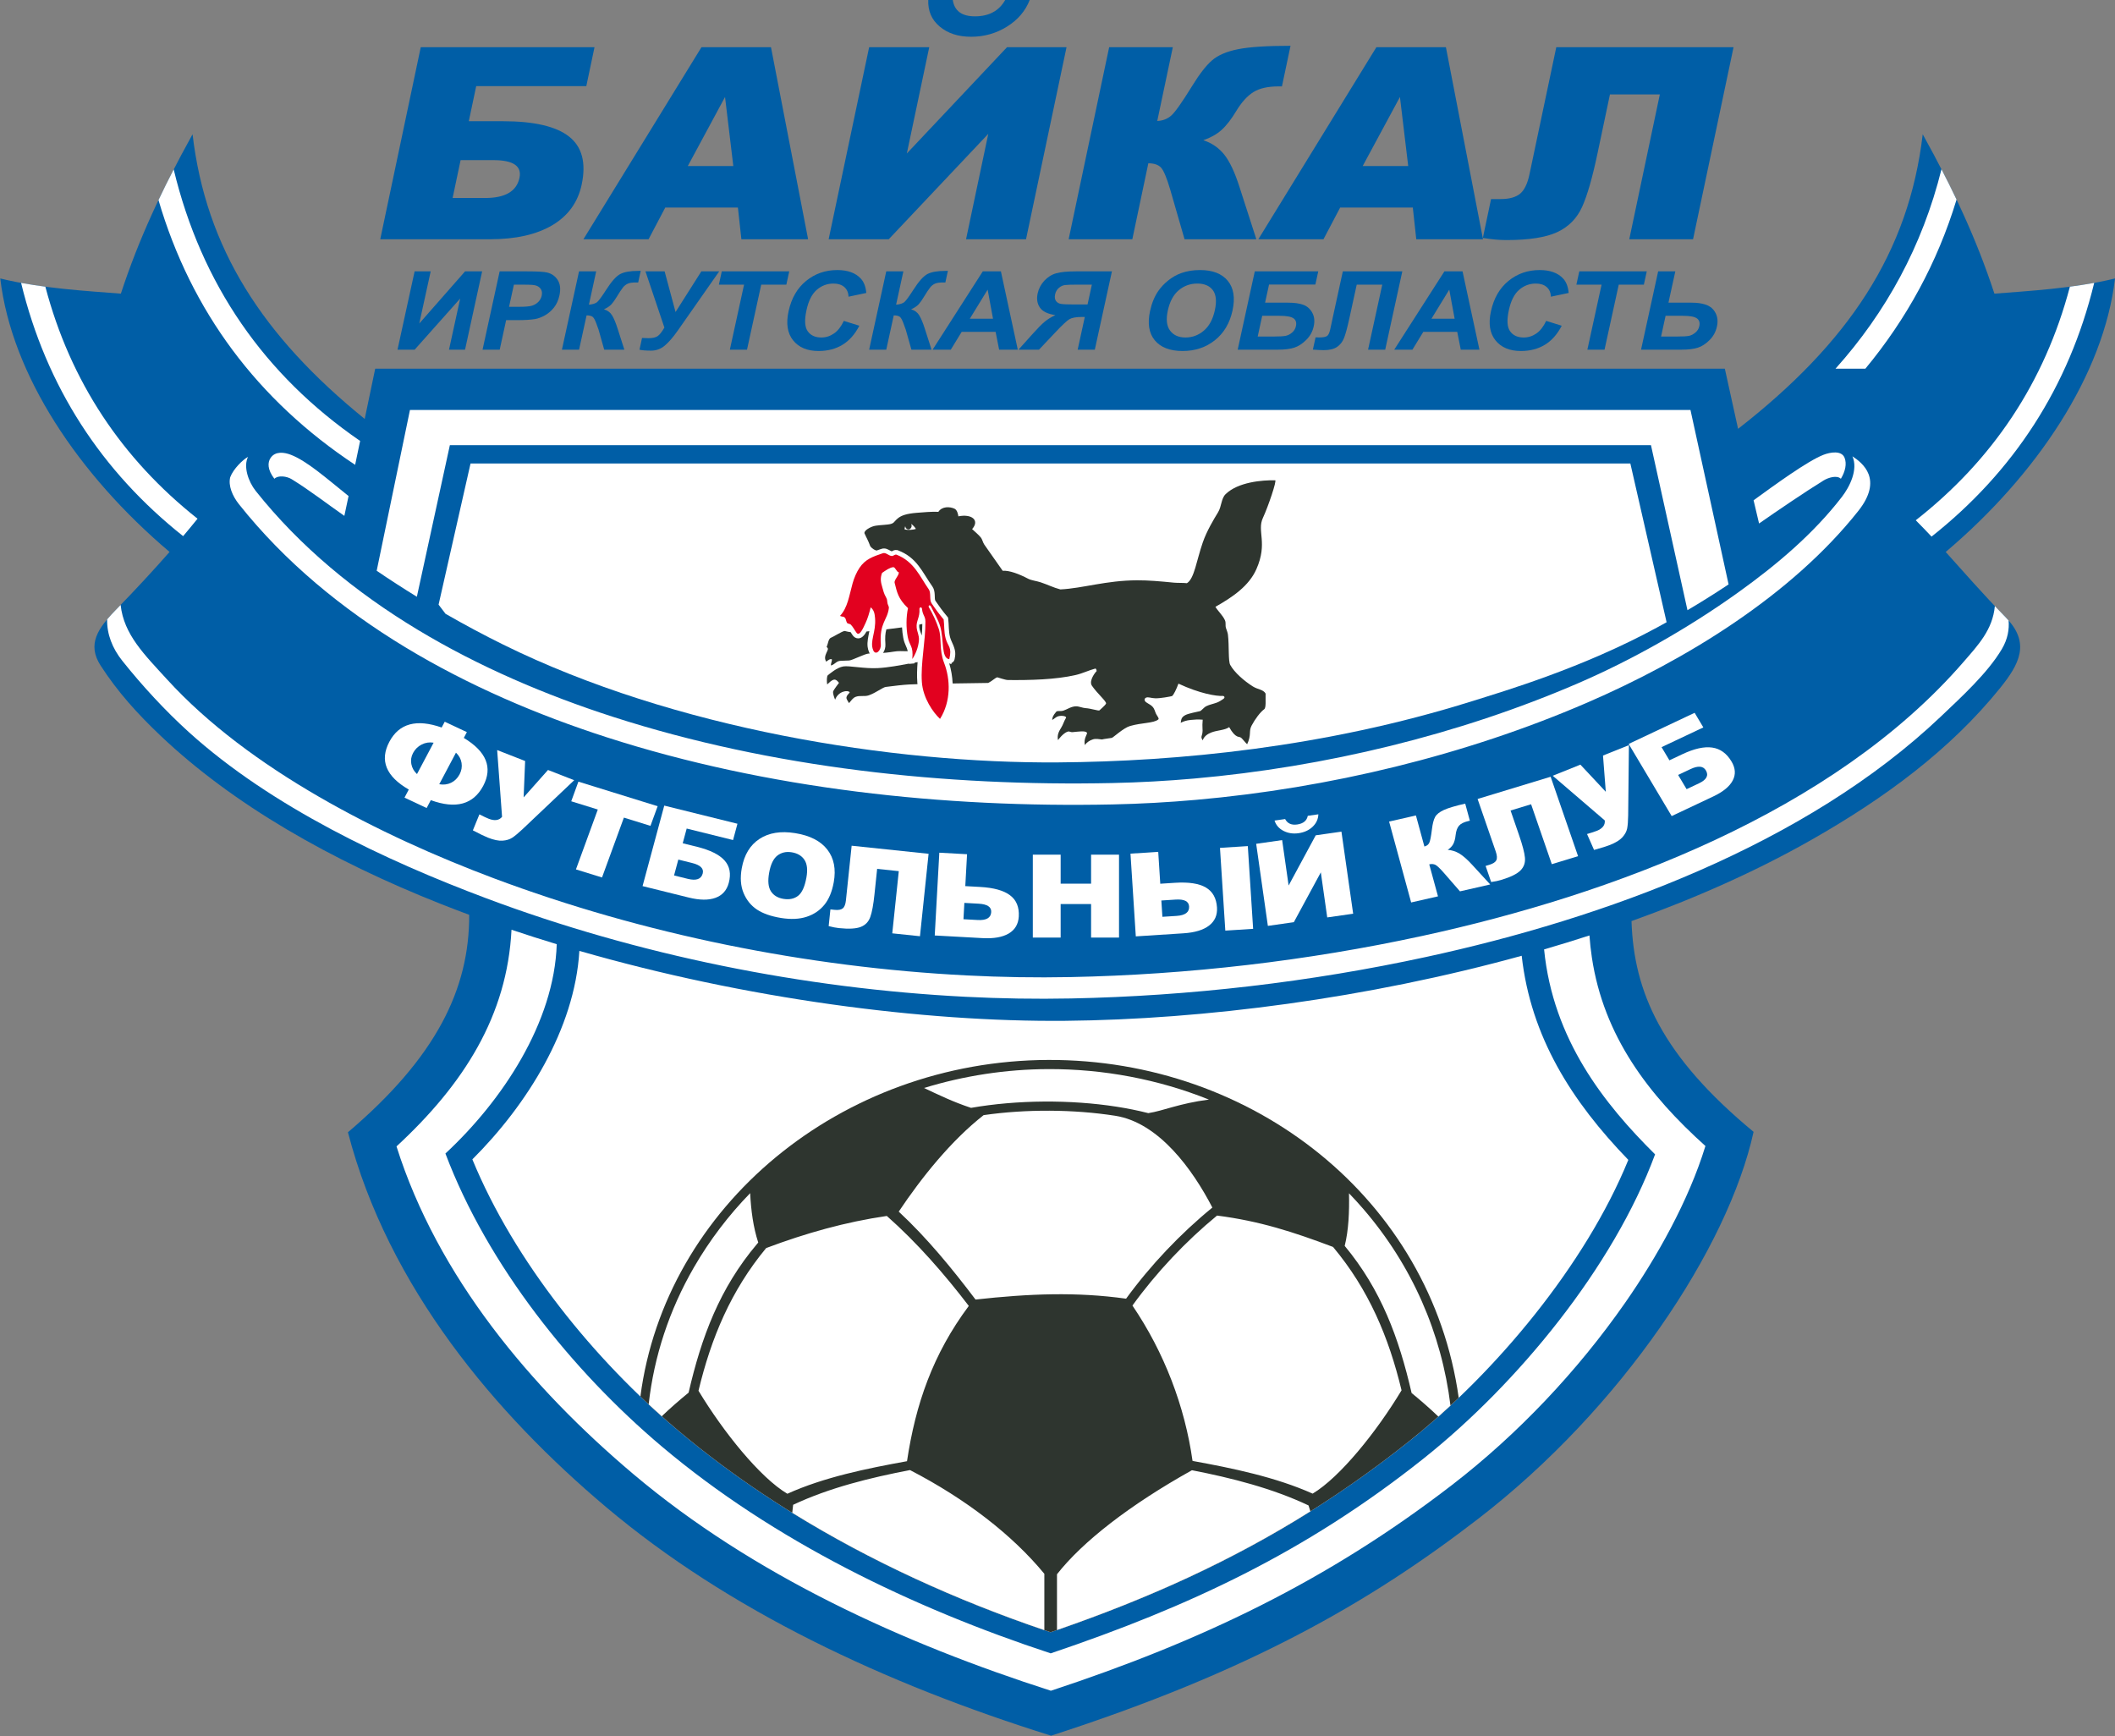
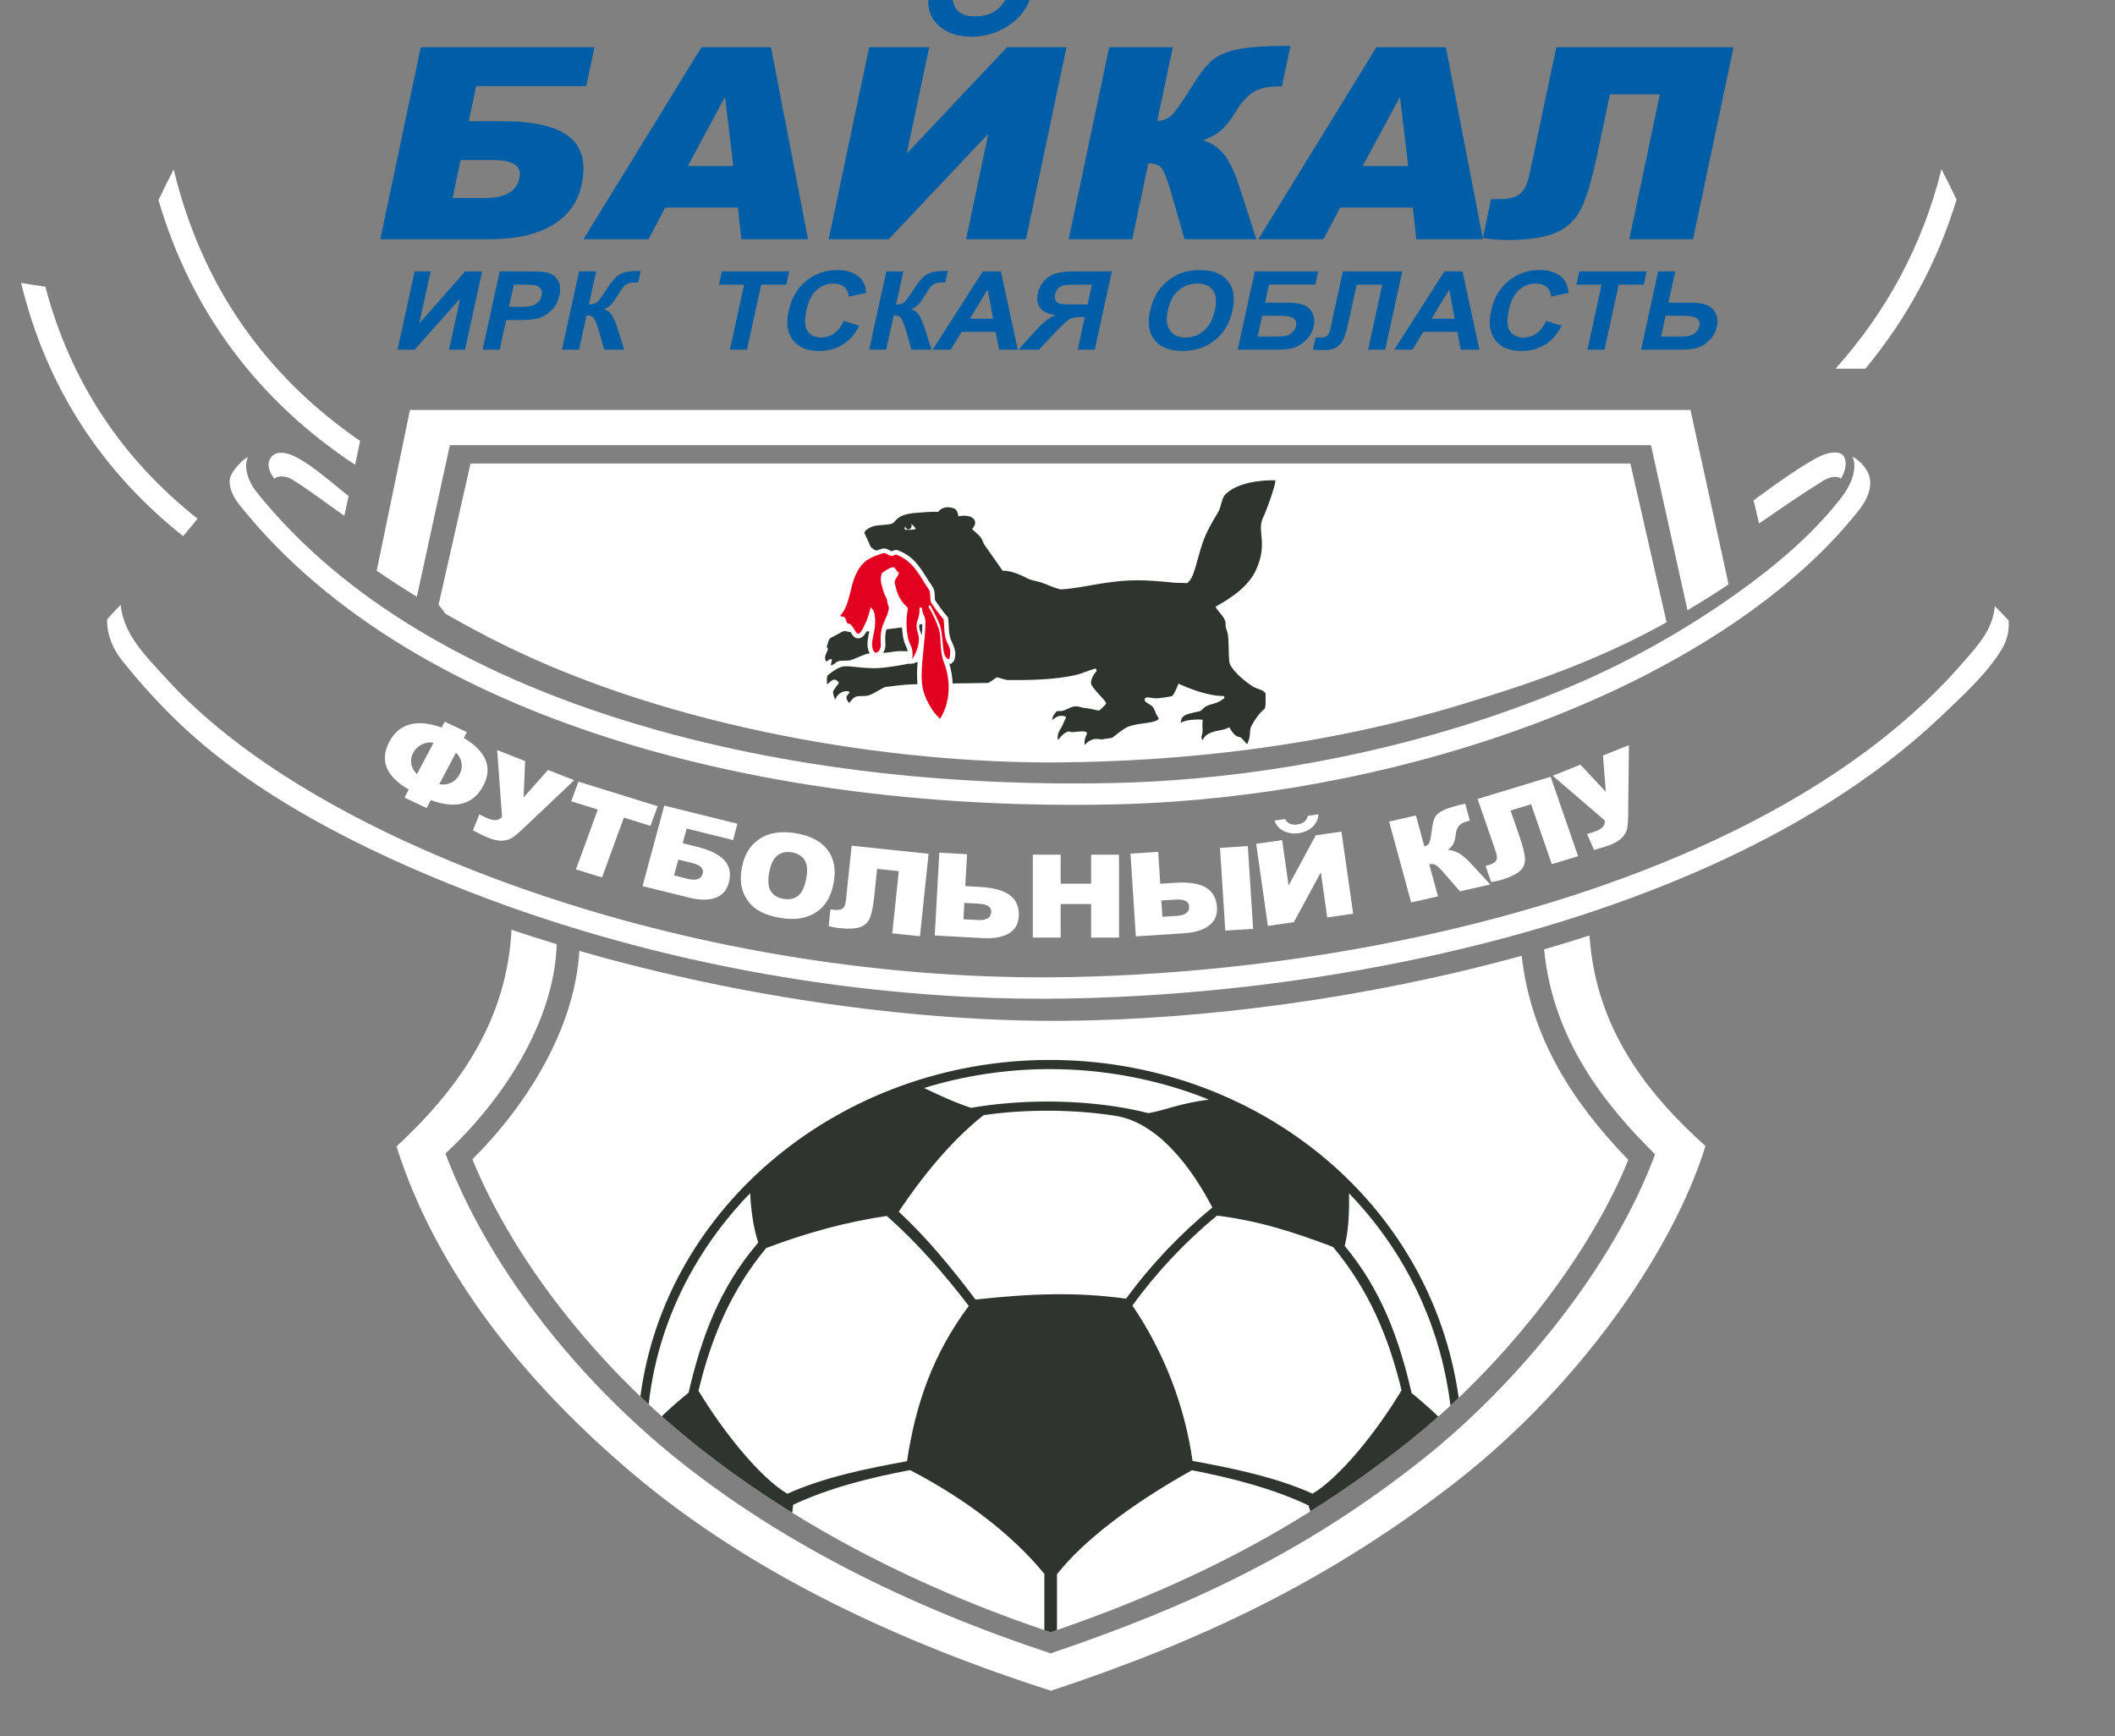
<svg xmlns="http://www.w3.org/2000/svg" width="567pt" height="465.4pt" viewBox="0 0 567 465.4" version="1.1">
  <rect x="0" y="0" width="567" height="465.4" fill="#808080" stroke="none" />
  <defs>
    <clipPath id="clip1">
      <path d="M 0 35 L 567 35 L 567 465.398 L 0 465.398 Z M 0 35 " />
    </clipPath>
  </defs>
  <g id="surface1">
    <g clip-path="url(#clip1)" clip-rule="nonzero">
-       <path style=" stroke:none;fill-rule:evenodd;fill:rgb(0%,36.864%,65.039%);fill-opacity:1;" d="M 100.586 98.844 L 462.406 98.844 L 465.953 114.965 C 495.48 91.965 511.719 67.789 515.453 35.992 C 523.754 50.988 529.855 64.027 534.672 78.723 C 543.188 78.043 555.996 77.367 567.004 74.652 C 563.953 100.562 545.953 127.359 521.613 147.973 C 526.578 153.457 531.27 158.934 537.738 165.543 C 544.41 172.359 541.395 178.027 536.133 184.535 C 522.77 201.059 505.328 213.93 485.676 225.109 C 470.922 233.508 454.574 240.77 437.383 246.93 C 438.004 266.004 445.488 283.074 470.109 303.43 C 463.281 334.5 434.773 377.484 396.328 407.133 C 367.062 429.699 334.742 448.195 281.781 465.309 C 237.008 451.305 195.188 431.609 162.453 403.996 C 132.973 379.133 104.09 345.199 93.277 303.543 C 116.902 283.473 125.855 265.184 125.785 245.246 C 123.289 244.32 120.816 243.375 118.363 242.406 C 88.578 230.637 62.363 215.57 43.062 197.254 C 36.809 191.32 31.547 185.496 26.977 178.43 C 23.266 172.691 26.281 168.406 31.047 163.508 C 36.18 158.23 40.984 153.07 45.457 147.965 C 21.117 127.352 3.125 100.562 0.07 74.652 C 11.078 77.367 23.887 78.043 32.402 78.723 C 37.219 64.027 43.32 50.988 51.621 35.992 C 55.215 66.566 70.363 90.094 97.773 112.309 Z M 100.586 98.844 " />
-     </g>
+       </g>
    <path style=" stroke:none;fill-rule:evenodd;fill:rgb(100%,100%,100%);fill-opacity:1;" d="M 106.297 307.332 C 117.324 342.238 142.246 371.949 169.848 395.23 C 201.863 422.234 241.996 440.523 281.727 453.262 C 321.715 440.066 355.691 423.984 389.324 398.051 C 406.973 384.441 422.922 367.531 435.672 349.258 C 444.117 337.141 452.703 321.922 457.199 307.223 C 441.934 293.523 429.922 277.785 426.758 256.695 C 426.465 254.727 426.246 252.754 426.105 250.781 C 422.09 252.086 418.031 253.332 413.949 254.523 C 416.34 278.688 430.094 295.992 443.703 309.461 C 432.52 339.688 406.855 370.941 381.645 391.004 C 350.008 416.184 318.629 430.75 281.676 443.238 C 244.578 431.031 207.41 413.078 177.469 387.82 C 153.34 367.469 130.703 339.16 119.41 309.238 C 134.699 295.047 148.598 274.035 149.254 253.125 C 145.176 251.891 141.129 250.594 137.129 249.25 C 135.961 272.234 124.453 290.547 106.297 307.332 Z M 463.41 156.668 L 453.188 109.902 L 109.906 109.902 L 100.984 153.012 C 104.406 155.344 108.016 157.68 111.754 159.98 L 120.602 119.336 L 442.598 119.336 L 452.387 163.586 C 456.023 161.43 459.754 159.102 463.41 156.668 Z M 446.789 166.812 L 437.074 124.25 L 126.145 124.25 L 117.578 162.098 C 118.199 162.922 118.82 163.738 119.441 164.551 C 124.516 167.465 129.73 170.258 134.941 172.828 C 180.738 195.41 239.262 204.715 283.695 204.387 C 315.676 204.148 355.102 200.375 394.504 188.02 C 403.348 185.246 424.16 179.121 444.277 168.195 C 445.102 167.746 445.941 167.285 446.789 166.812 Z M 155.32 254.918 C 154.074 275.855 141.23 296.25 126.633 310.809 C 137.961 338.297 159.344 364.551 181.77 383.465 C 210.637 407.812 245.941 425.629 281.652 437.574 C 317.379 425.355 347.828 410.203 377.703 386.426 C 400.984 367.898 425.055 339.078 436.531 310.945 C 421.359 295.254 410.379 277.996 407.945 256.227 C 366.555 267.652 322.789 273.32 285.629 273.664 C 247.262 274.02 199.797 267.73 155.32 254.918 Z M 155.32 254.918 " />
    <path style=" stroke:none;fill-rule:evenodd;fill:rgb(100%,100%,100%);fill-opacity:1;" d="M 44.754 182.105 C 66.797 206.289 102.113 224.094 132.359 235.445 C 172.422 250.477 216.426 259.324 259.137 261.496 C 268.414 261.969 277.715 262.125 287.004 261.938 C 318.488 261.309 350.422 257.602 381.199 250.926 C 432.086 239.887 491.453 217.816 526.402 177.441 C 530.297 172.945 534.203 168.844 534.789 162.48 C 535.734 163.477 536.715 164.496 537.738 165.543 C 538.004 165.809 538.242 166.074 538.473 166.336 C 538.68 168.645 538.27 171.309 536.664 174.012 C 532.836 180.465 525.805 186.863 520.426 191.984 C 484.051 226.598 429.891 246.23 382.414 256.527 C 351.273 263.285 318.973 267.035 287.113 267.672 C 277.691 267.859 268.258 267.703 258.848 267.223 C 215.547 265.023 170.965 256.051 130.348 240.812 C 103.562 230.762 72.754 216.312 50.621 196.266 C 44.27 190.508 38.148 183.871 32.797 177.16 C 30.117 173.801 28.637 170.008 28.723 166.047 C 29.426 165.211 30.211 164.367 31.047 163.508 C 31.477 163.062 31.906 162.621 32.34 162.176 C 33.184 170.117 38.754 175.523 44.754 182.105 Z M 44.754 182.105 " />
    <path style=" stroke:none;fill-rule:evenodd;fill:rgb(100%,100%,100%);fill-opacity:1;" d="M 46.566 45.418 C 53.961 76.156 70.844 100.539 96.543 118.207 L 95.207 124.617 C 69.055 107.297 51.238 83.465 42.488 53.637 C 43.777 50.922 45.133 48.195 46.566 45.418 Z M 46.566 45.418 " />
    <path style=" stroke:none;fill-rule:evenodd;fill:rgb(100%,100%,100%);fill-opacity:1;" d="M 12.16 76.859 C 18.879 102.336 32.742 123.039 52.957 139.055 C 51.703 140.609 50.414 142.168 49.094 143.73 C 27.234 126.375 12.422 103.727 5.656 75.84 C 7.809 76.234 9.992 76.57 12.16 76.859 Z M 12.16 76.859 " />
    <path style=" stroke:none;fill-rule:evenodd;fill:rgb(100%,100%,100%);fill-opacity:1;" d="M 524.523 53.504 C 519.379 70.453 511.039 85.621 500.074 98.844 L 492.066 98.844 C 505.598 83.77 515.402 65.867 520.48 45.371 C 521.898 48.117 523.246 50.82 524.523 53.504 Z M 524.523 53.504 " />
-     <path style=" stroke:none;fill-rule:evenodd;fill:rgb(100%,100%,100%);fill-opacity:1;" d="M 561.422 75.84 C 554.633 103.793 539.766 126.484 517.82 143.855 C 516.473 142.422 515.07 140.969 513.586 139.477 C 534.09 123.406 548.141 102.562 554.91 76.859 C 557.086 76.57 559.266 76.234 561.422 75.84 Z M 561.422 75.84 " />
    <path style=" stroke:none;fill-rule:evenodd;fill:rgb(100%,100%,100%);fill-opacity:1;" d="M 66.496 122.469 C 65.191 125.059 66.566 129.105 68.539 131.594 C 92.367 161.59 128.48 180.617 164.371 192.184 C 206.887 205.887 253.617 210.855 298.152 209.922 C 305.496 209.77 312.836 209.359 320.145 208.715 C 355.105 205.629 390.973 197.043 423.215 183.102 C 437.406 176.969 452.449 168.504 465.938 158.852 C 476.516 151.281 486.254 142.969 493.766 133.234 C 495.879 130.496 498.18 125.891 496.613 122.336 C 499.297 124.086 504.934 128.453 498.191 136.965 C 480.18 159.707 451.762 177.008 425.492 188.367 C 392.688 202.551 356.219 211.285 320.648 214.426 C 313.211 215.082 305.742 215.5 298.273 215.656 C 253.094 216.602 205.738 211.539 162.613 197.641 C 125.602 185.711 88.613 166.082 64.051 135.16 C 62.266 132.914 61.16 130.152 61.715 127.945 C 62.551 125.699 65.086 123.25 66.496 122.469 Z M 66.496 122.469 " />
    <path style=" stroke:none;fill-rule:evenodd;fill:rgb(100%,100%,100%);fill-opacity:1;" d="M 93.445 132.984 L 92.316 138.297 C 87.57 134.98 82.965 131.402 78.188 128.461 C 76.902 127.676 74.605 127.328 73.551 128.348 C 71.664 125.887 71.715 123.984 72.547 122.754 C 73.809 120.891 76.227 121.242 77.973 121.918 C 82.254 123.566 87.391 128.121 93.445 132.984 Z M 93.445 132.984 " />
    <path style=" stroke:none;fill-rule:evenodd;fill:rgb(100%,100%,100%);fill-opacity:1;" d="M 470.109 134.117 L 471.578 140.34 C 476.328 137.023 484.102 131.742 488.879 128.805 C 490.16 128.016 492.461 127.328 493.512 128.348 C 494.723 126.34 495.121 124.324 494.516 122.754 C 493.711 120.656 490.609 121.242 488.863 121.918 C 484.59 123.562 475.715 130.051 470.109 134.117 Z M 470.109 134.117 " />
    <path style=" stroke:none;fill-rule:evenodd;fill:rgb(18.042%,20.776%,18.431%);fill-opacity:1;" d="M 246.453 167.441 C 246.746 167.383 247.016 167.324 247.262 167.27 C 247.254 168.301 247.191 169.332 247.109 170.363 C 246.883 169.641 246.531 168.996 246.445 168.195 C 246.422 167.934 246.422 167.688 246.453 167.441 Z M 246.453 167.441 " />
    <path style=" stroke:none;fill-rule:evenodd;fill:rgb(18.042%,20.776%,18.431%);fill-opacity:1;" d="M 233.164 175.195 L 232.836 175.211 C 231.816 175.273 228.484 177.023 227.629 177.066 C 226.797 177.109 226.051 177.141 225.426 177.152 C 224.164 177.18 223.992 178.027 222.77 178.414 C 222.684 177.746 223.297 176.742 222.895 176.711 C 222.344 176.664 222.273 176.883 221.449 177.375 C 221.273 176.953 221.164 176.613 221.191 176.25 C 221.262 175.316 221.879 174.523 221.945 174.078 C 221.992 173.77 221.812 173.613 221.609 173.465 C 222.02 172.477 222.066 171.219 222.797 170.949 C 223.422 170.723 225.48 169.387 226.348 169.16 C 226.516 169.117 227.031 169.352 228.051 169.473 C 228.242 169.789 228.434 170.105 228.645 170.383 C 228.98 170.82 229.449 171.117 230.016 171.137 C 231.094 171.168 231.805 170.191 232.301 169.297 L 233.062 169.211 C 232.777 170.66 232.434 172.055 232.598 173.414 C 232.66 173.922 232.797 174.41 233.004 174.875 C 233.051 174.988 233.105 175.094 233.164 175.195 Z M 233.164 175.195 " />
    <path style=" stroke:none;fill-rule:evenodd;fill:rgb(18.042%,20.776%,18.431%);fill-opacity:1;" d="M 243.336 174.586 L 241.348 174.551 C 240.141 174.527 239.176 174.812 237.57 174.965 C 237.301 174.992 237.02 175.012 236.734 175.031 C 237.164 174.414 237.426 173.59 237.363 172.656 C 237.242 170.949 237.309 169.855 237.621 168.723 C 239.055 168.559 240.484 168.379 241.824 168.191 C 241.871 169.125 241.977 170.043 242.137 170.914 C 242.488 172.852 243.121 173.309 243.336 174.586 Z M 243.336 174.586 " />
    <path style=" stroke:none;fill-rule:evenodd;fill:rgb(18.042%,20.776%,18.431%);fill-opacity:1;" d="M 245.965 183.418 C 245.09 183.445 244.34 183.469 243.758 183.496 C 242.254 183.566 239.434 183.891 237.461 184.156 C 236.629 184.27 234.883 185.711 232.902 186.406 C 231.754 186.809 230.504 186.363 229.367 186.82 C 228.586 187.141 228.309 187.727 227.605 188.492 C 227.297 187.926 226.828 187.387 226.93 186.922 C 227.098 186.145 227.895 185.758 227.762 185.566 C 227.336 184.938 224.746 185.238 223.879 187.578 C 223.527 186.738 223.254 185.762 223.34 185.418 C 223.488 184.859 224.938 183.086 224.922 183.059 C 224.699 182.77 224.148 182.066 223.555 182.207 C 222.883 182.367 222.391 182.91 221.754 183.488 C 221.613 182.625 221.633 181.25 221.93 181.027 C 222.336 180.727 224.324 178.938 226.098 178.656 C 227.648 178.41 231.781 179.301 235.32 179.109 C 238.262 178.949 241.188 178.363 243.715 177.898 L 243.703 177.98 L 245.109 177.848 L 245.191 177.73 L 245.266 177.625 L 245.996 177.504 C 245.852 179.328 245.785 181.152 245.922 182.965 C 245.93 183.113 245.941 183.266 245.965 183.418 Z M 245.965 183.418 " />
    <path style=" stroke:none;fill-rule:evenodd;fill:rgb(18.042%,20.776%,18.431%);fill-opacity:1;" d="M 233.312 146.438 C 232.672 144.711 232.281 144.184 231.848 143.168 C 231.344 142.492 232.766 141.547 234.004 141.121 C 234.984 140.777 236.523 140.793 238.016 140.609 C 239.809 140.391 239.504 139.949 240.672 138.98 C 241.656 138.156 243.086 137.699 245.746 137.477 C 247.492 137.332 249.852 137.129 251.566 137.211 C 252.551 135.719 254.586 135.777 255.891 136.375 C 256.613 136.703 256.863 137.895 256.922 138.422 C 260.52 137.699 262.711 139.477 260.609 141.84 C 261.383 142.574 262.262 143.262 262.914 144.059 C 263.383 144.633 263.465 145.395 263.883 146 C 265.527 148.379 267.211 150.762 268.797 153.008 C 270.578 152.906 273.047 153.793 275.656 155.16 C 276.492 155.598 277.879 155.742 278.988 156.109 C 280.848 156.723 282.328 157.504 284.27 158.012 C 290.309 157.719 296.496 155.602 304.816 155.57 C 307.961 155.559 310.879 155.824 314.781 156.207 C 315.68 156.293 317.238 156.227 318.191 156.344 C 320.184 155.16 320.762 150.262 322.449 145.41 C 323.531 142.301 325.379 139.25 326.535 137.352 C 327.523 135.73 327.355 133.648 328.578 132.465 C 331.922 129.227 338.344 128.691 341.852 128.754 C 342.348 128.762 340.035 135.684 338.562 138.855 C 336.914 142.402 339.934 145.539 336.824 152.574 C 334.84 157.07 330.508 160.035 325.84 162.676 C 326.438 163.746 327.797 164.949 328.383 166.266 C 328.715 167.004 328.426 167.598 328.664 168.367 C 328.852 168.965 329.129 169.566 329.195 170.164 C 329.547 173.098 329.238 177.23 329.805 178.25 C 330.934 180.285 333.516 182.543 335.883 184.031 C 337.215 184.871 338.656 184.809 339.289 185.934 C 339.238 187.641 339.469 189.723 338.91 190.133 C 337.836 190.922 336.441 192.801 335.523 194.547 C 334.715 196.082 335.551 196.945 334.34 199.52 C 333.906 199.133 333.121 198.121 332.754 197.805 C 332.422 197.52 332.074 197.621 331.602 197.383 C 331.062 197.117 330.371 196.449 329.527 194.938 C 328.301 195.797 326.281 195.742 324.688 196.383 C 323.711 196.777 322.781 197.395 322.43 198.469 C 321.828 197.555 322.188 197.41 322.34 196.551 C 322.508 195.637 322.227 195.043 322.426 192.938 C 321.172 192.832 320.16 192.902 319.23 193 C 318.062 193.121 317.348 193.363 316.527 193.77 C 316.703 193.023 316.551 192.336 317.812 191.684 C 318.633 191.262 320.949 190.832 321.676 190.652 C 322.09 190.555 322.691 189.66 323.406 189.305 C 324.215 188.902 325.285 188.699 326.195 188.367 C 326.902 188.109 327.648 187.582 327.969 187.363 C 328.535 186.977 328.18 186.543 327.781 186.566 C 326.09 186.66 321.617 185.938 315.922 183.27 C 315.477 184.531 314.559 186.52 314.156 186.621 C 313.742 186.727 311.129 187.238 309.73 187.203 C 308.504 187.172 307.852 186.762 307.215 187.039 C 306.898 187.176 306.715 187.523 306.949 187.93 C 307.246 188.441 308.254 188.723 308.922 189.398 C 309.547 190.023 309.605 190.758 309.934 191.395 C 310.266 192.031 310.82 192.629 310.527 192.871 C 309.262 193.914 306.141 193.703 302.941 194.633 C 301.176 195.145 298.422 197.746 298.059 197.812 C 297.223 197.969 295.988 198.082 295.414 198.238 C 294.711 198.148 293.738 197.984 293.047 198.195 C 292.102 198.484 291.305 199.039 290.836 199.742 C 290.43 197.918 291.609 196.762 291.395 196.434 C 290.984 195.812 289.066 196.145 287.484 196.281 C 287.047 196.32 286.672 196.008 286.324 196.109 C 285.852 196.246 284.934 196.688 283.633 198.414 C 283.348 197.004 283.891 196.039 284.52 195.031 C 285.012 194.25 285.199 193.402 285.812 192.379 C 285.82 191.992 284.754 191.777 283.805 191.988 C 283.152 192.129 282.863 192.559 282.074 193.012 C 282.148 192.293 282.223 191.926 283.133 190.836 C 283.488 190.414 284.242 190.785 285.102 190.504 C 286.074 190.184 287.203 189.355 288.488 189.352 C 289.297 189.348 290.215 189.793 291.004 189.836 C 292.441 189.918 294.559 190.641 294.742 190.441 C 294.953 190.223 296.312 189.094 296.508 188.621 C 296.73 188.09 294.16 185.938 292.727 183.824 C 291.824 182.496 293.699 180.145 293.941 179.98 C 294.078 179.887 293.867 179.176 293.633 179.234 C 291.879 179.688 290.289 180.52 288.348 180.965 C 282.98 182.199 276.16 182.367 270.223 182.305 C 269.41 182.285 267.84 181.676 267.355 181.574 C 266.781 181.719 265.926 182.605 264.93 183.086 C 263.621 183.113 259.645 183.164 255.391 183.23 C 255.305 181.355 254.988 179.512 254.473 177.836 L 255.027 178.051 L 255.109 177.711 C 255.441 177.586 255.789 177.297 255.914 176.715 C 256.191 175.414 256.203 174.555 255.562 172.969 C 255.262 172.223 254.902 171.598 254.691 170.801 C 254.27 169.203 254.414 167.531 254.199 165.898 L 254.152 165.543 L 253.922 165.266 C 252.777 163.91 251.754 162.516 250.758 161.043 C 250.422 160.543 250.879 158.551 250.004 157.297 C 247.141 153.234 245.871 149.52 240.754 147.539 L 240.605 147.48 L 240.449 147.465 C 239.762 147.383 239.535 147.582 239.055 147.805 C 238.676 147.668 237.906 147.117 237.219 147.043 C 236.871 147.008 236.523 147.051 236.195 147.176 C 235.781 147.32 235.379 147.457 234.988 147.594 C 234.934 147.578 234.871 147.559 234.801 147.535 C 233.891 147.23 233.32 146.465 233.312 146.438 Z M 233.312 146.438 " />
    <path style=" stroke:none;fill-rule:evenodd;fill:rgb(88.672%,0.392%,12.157%);fill-opacity:1;" d="M 236.613 148.332 C 233.965 149.234 231.984 149.906 230.422 152.223 C 229.656 153.355 228.988 154.875 228.566 156.395 C 227.637 159.734 227.254 162.898 225.191 165.117 C 226.086 165.512 225.965 165.086 226.555 165.641 C 226.754 165.855 226.879 166.73 227.09 166.992 C 227.309 167.258 227.844 167.199 228.09 167.449 C 228.719 168.094 229.18 169.055 229.629 169.637 C 230.449 170.727 231.465 168.234 232.047 167.008 C 232.656 165.727 233.055 164.266 233.422 162.812 C 234.316 163.59 234.48 164.434 234.59 165.707 C 234.906 169.504 233.055 171.973 234.121 174.375 C 234.754 175.793 236.254 174.422 236.137 172.742 C 235.734 166.875 237.922 166.336 238.297 162.957 C 238.336 162.633 238.047 162.215 237.945 161.812 C 237.805 161.227 237.906 160.758 237.555 160.172 C 236.934 159.133 236.758 158.18 236.551 157.508 C 236.133 156.129 235.91 155.059 236.465 153.594 C 237.422 152.922 238.613 152.094 239.488 152.051 C 240.016 152.027 240.402 153.418 240.93 153.395 C 241.133 154.18 239.629 155.449 239.84 156.254 C 240.469 158.672 240.699 160.445 243.422 163.035 C 242.902 165.441 242.91 168.305 243.344 170.695 C 243.809 173.242 244.926 173.051 244.574 176.672 C 245.344 175.559 246.23 173.598 246.355 171.598 C 246.438 170.328 245.879 169.496 245.746 168.266 C 245.551 166.465 246.66 165.504 246.488 163.23 C 246.465 162.93 246.996 162.504 247.172 163.188 C 247.328 164.934 248.07 165.141 248.086 166.594 C 248.129 171.988 246.781 177.883 247.141 182.875 C 247.453 187.145 250.152 191.008 252.008 192.723 C 254.984 187.988 254.812 182.102 253.094 177.691 C 251.703 174.125 252.535 171.234 251.656 168.562 C 251.016 166.617 250.008 164.441 249.051 162.871 C 248.723 162.328 249.309 162.012 249.586 162.598 C 250.324 164.191 251.496 166.008 252.051 167.91 C 253.113 171.539 252.266 176.449 254.48 176.727 C 255.297 173.387 254.113 173.414 253.504 171.117 C 253.031 169.328 253.199 167.723 252.98 166.059 C 251.84 164.703 250.91 163.465 249.738 161.734 C 249.105 160.797 249.656 158.945 248.996 158.004 C 246.633 154.645 245.113 150.547 240.305 148.684 C 239.809 148.625 239.57 149.039 239.117 149.059 C 238.199 149.016 237.492 147.984 236.613 148.332 Z M 236.613 148.332 " />
    <path style=" stroke:none;fill-rule:evenodd;fill:rgb(100%,100%,100%);fill-opacity:1;" d="M 244.254 140.438 C 244.34 140.59 244.391 140.77 244.391 140.965 C 244.391 141.496 244.004 141.926 243.531 141.926 C 243.086 141.926 242.715 141.543 242.676 141.055 C 242.562 141.332 242.512 141.641 242.504 141.914 C 243.266 142.141 244.762 142.082 245.539 141.785 C 245.289 141.359 244.73 140.742 244.254 140.438 Z M 244.254 140.438 " />
    <path style=" stroke:none;fill-rule:evenodd;fill:rgb(0%,36.864%,65.039%);fill-opacity:1;" d="M 125.68 32.496 L 134.812 32.496 C 143.188 32.496 149.105 33.875 152.586 36.633 C 156.047 39.379 157.172 43.656 155.945 49.457 C 154.941 54.219 152.32 57.848 148.078 60.367 C 143.84 62.883 138.254 64.141 131.309 64.141 L 101.938 64.141 L 112.797 12.66 L 159.379 12.66 L 157.18 23.09 L 127.664 23.09 Z M 121.34 53.078 L 130.09 53.078 C 135.445 53.078 138.504 51.281 139.266 47.672 C 139.934 44.508 137.59 42.926 132.23 42.926 L 123.48 42.926 Z M 121.34 53.078 " />
    <path style=" stroke:none;fill-rule:evenodd;fill:rgb(0%,36.864%,65.039%);fill-opacity:1;" d="M 197.82 55.645 L 178.344 55.645 L 173.871 64.141 L 156.406 64.141 L 188.051 12.66 L 206.691 12.66 L 216.641 64.141 L 198.754 64.141 Z M 196.59 44.508 L 194.371 26 L 184.391 44.508 Z M 196.59 44.508 " />
    <path style=" stroke:none;fill-rule:evenodd;fill:rgb(0%,36.864%,65.039%);fill-opacity:1;" d="M 285.922 12.66 L 275.062 64.141 L 258.984 64.141 L 264.945 35.879 L 238.258 64.141 L 222.145 64.141 L 233.004 12.66 L 249.113 12.66 L 243.109 41.141 L 269.961 12.66 Z M 276.059 -0.023 C 274.906 2.938 272.879 5.312 269.965 7.133 C 267.059 8.945 263.852 9.855 260.359 9.855 C 256.883 9.855 254.074 8.945 251.91 7.109 C 249.754 5.289 248.734 2.914 248.852 -0.023 L 255.422 -0.023 C 255.859 2.914 257.836 4.379 261.359 4.379 C 265.137 4.379 267.84 2.914 269.488 -0.023 Z M 276.059 -0.023 " />
    <path style=" stroke:none;fill-rule:evenodd;fill:rgb(0%,36.864%,65.039%);fill-opacity:1;" d="M 336.809 64.141 L 317.562 64.141 L 313.719 50.836 C 312.797 47.695 311.977 45.73 311.266 44.953 C 310.547 44.16 309.41 43.777 307.852 43.777 L 303.559 64.141 L 286.488 64.141 L 297.348 12.66 L 314.414 12.66 L 310.246 32.426 C 311.742 32.367 313.004 31.875 314.023 30.953 C 315.051 30.039 316.891 27.426 319.57 23.09 C 321.535 19.887 323.309 17.586 324.914 16.195 C 326.512 14.793 328.848 13.797 331.926 13.188 C 334.992 12.578 339.68 12.277 345.969 12.277 L 343.672 23.16 L 342.809 23.16 C 339.883 23.16 337.613 23.676 335.988 24.707 C 334.355 25.738 332.859 27.402 331.461 29.703 C 330.066 32.02 328.727 33.73 327.445 34.871 C 326.16 36.008 324.539 36.922 322.594 37.59 C 324.895 38.348 326.773 39.641 328.227 41.477 C 329.672 43.309 331.023 46.176 332.266 50.059 Z M 336.809 64.141 " />
    <path style=" stroke:none;fill-rule:evenodd;fill:rgb(0%,36.864%,65.039%);fill-opacity:1;" d="M 378.754 55.645 L 359.277 55.645 L 354.805 64.141 L 337.34 64.141 L 368.984 12.66 L 387.629 12.66 L 397.574 64.141 L 379.68 64.141 Z M 377.52 44.508 L 375.305 26 L 365.32 44.508 Z M 377.52 44.508 " />
    <path style=" stroke:none;fill-rule:evenodd;fill:rgb(0%,36.864%,65.039%);fill-opacity:1;" d="M 453.883 64.141 L 436.785 64.141 L 444.977 25.305 L 431.605 25.305 L 428.266 41.141 C 426.891 47.648 425.523 52.43 424.133 55.488 C 422.738 58.543 420.547 60.785 417.508 62.211 C 414.477 63.637 409.922 64.359 403.828 64.359 C 401.961 64.359 399.859 64.164 397.531 63.793 L 399.73 53.367 L 402.297 53.367 C 404.613 53.367 406.348 52.887 407.504 51.938 C 408.656 50.992 409.496 49.254 410.031 46.727 L 417.215 12.66 L 464.738 12.66 Z M 453.883 64.141 " />
    <path style=" stroke:none;fill-rule:evenodd;fill:rgb(0%,36.864%,65.039%);fill-opacity:1;" d="M 111.152 72.75 L 115.461 72.75 L 112.402 86.723 L 124.676 72.75 L 129.254 72.75 L 124.672 93.742 L 120.371 93.742 L 123.367 80.035 L 111.164 93.742 L 106.566 93.742 Z M 111.152 72.75 " />
    <path style=" stroke:none;fill-rule:evenodd;fill:rgb(0%,36.864%,65.039%);fill-opacity:1;" d="M 129.367 93.742 L 133.949 72.75 L 141.32 72.75 C 144.113 72.75 145.914 72.859 146.715 73.066 C 147.953 73.379 148.898 74.066 149.547 75.121 C 150.195 76.176 150.34 77.539 149.977 79.207 C 149.691 80.496 149.203 81.582 148.504 82.457 C 147.801 83.336 147.008 84.023 146.113 84.527 C 145.227 85.027 144.359 85.359 143.52 85.52 C 142.379 85.719 140.766 85.824 138.684 85.824 L 135.688 85.824 L 133.965 93.742 Z M 137.77 76.305 L 136.469 82.254 L 138.98 82.254 C 140.797 82.254 142.031 82.148 142.688 81.93 C 143.344 81.707 143.898 81.367 144.348 80.898 C 144.797 80.426 145.09 79.887 145.223 79.266 C 145.391 78.504 145.285 77.871 144.906 77.375 C 144.531 76.879 143.98 76.566 143.266 76.445 C 142.734 76.348 141.645 76.305 139.988 76.305 Z M 137.77 76.305 " />
    <path style=" stroke:none;fill-rule:evenodd;fill:rgb(0%,36.864%,65.039%);fill-opacity:1;" d="M 155.23 72.75 L 159.828 72.75 L 157.879 81.684 C 158.922 81.59 159.672 81.348 160.117 80.957 C 160.562 80.562 161.363 79.473 162.504 77.691 C 163.953 75.418 165.223 74.008 166.301 73.453 C 167.379 72.898 168.973 72.621 171.094 72.621 C 171.199 72.621 171.422 72.617 171.766 72.609 L 171.086 75.742 L 170.434 75.727 C 169.492 75.727 168.781 75.832 168.301 76.047 C 167.82 76.266 167.391 76.59 167.031 77.031 C 166.664 77.473 166.07 78.371 165.242 79.738 C 164.805 80.461 164.367 81.066 163.938 81.559 C 163.504 82.039 162.828 82.5 161.906 82.93 C 162.871 83.199 163.602 83.734 164.09 84.547 C 164.586 85.359 165.062 86.508 165.535 87.984 L 167.383 93.742 L 161.98 93.742 L 160.449 88.316 C 160.422 88.238 160.371 88.09 160.281 87.871 C 160.254 87.793 160.129 87.465 159.926 86.883 C 159.562 85.852 159.215 85.207 158.895 84.949 C 158.574 84.688 158.027 84.559 157.254 84.547 L 155.242 93.742 L 150.645 93.742 Z M 155.23 72.75 " />
-     <path style=" stroke:none;fill-rule:evenodd;fill:rgb(0%,36.864%,65.039%);fill-opacity:1;" d="M 173.039 72.75 L 178.176 72.75 L 181.105 83.648 L 188.02 72.75 L 192.812 72.75 L 181.645 88.703 C 180.43 90.426 179.289 91.742 178.223 92.645 C 177.16 93.543 175.938 94 174.559 94 C 173.203 94 172.16 93.918 171.434 93.754 L 172.121 90.602 C 172.762 90.641 173.348 90.66 173.871 90.66 C 174.941 90.66 175.746 90.48 176.285 90.125 C 176.824 89.766 177.43 88.996 178.113 87.812 Z M 173.039 72.75 " />
    <path style=" stroke:none;fill-rule:evenodd;fill:rgb(0%,36.864%,65.039%);fill-opacity:1;" d="M 195.664 93.742 L 199.473 76.305 L 192.723 76.305 L 193.496 72.75 L 211.586 72.75 L 210.809 76.305 L 204.074 76.305 L 200.262 93.742 Z M 195.664 93.742 " />
    <path style=" stroke:none;fill-rule:evenodd;fill:rgb(0%,36.864%,65.039%);fill-opacity:1;" d="M 226.215 86.023 L 230.379 87.324 C 229.195 89.617 227.691 91.316 225.859 92.43 C 224.031 93.539 221.891 94.098 219.445 94.098 C 216.426 94.098 214.148 93.145 212.621 91.242 C 211.09 89.336 210.688 86.73 211.406 83.434 C 212.172 79.938 213.742 77.227 216.121 75.293 C 218.504 73.359 221.281 72.395 224.469 72.395 C 227.254 72.395 229.348 73.152 230.754 74.672 C 231.598 75.566 232.09 76.855 232.242 78.535 L 227.473 79.539 C 227.445 78.449 227.07 77.59 226.352 76.957 C 225.633 76.328 224.664 76.016 223.445 76.016 C 221.762 76.016 220.266 76.57 218.973 77.691 C 217.68 78.805 216.762 80.613 216.215 83.117 C 215.633 85.77 215.734 87.66 216.527 88.785 C 217.312 89.914 218.539 90.477 220.191 90.477 C 221.414 90.477 222.547 90.117 223.578 89.398 C 224.613 88.688 225.492 87.559 226.215 86.023 Z M 226.215 86.023 " />
    <path style=" stroke:none;fill-rule:evenodd;fill:rgb(0%,36.864%,65.039%);fill-opacity:1;" d="M 237.59 72.75 L 242.18 72.75 L 240.23 81.684 C 241.277 81.59 242.023 81.348 242.473 80.957 C 242.922 80.562 243.715 79.473 244.859 77.691 C 246.309 75.418 247.578 74.008 248.656 73.453 C 249.73 72.898 251.328 72.621 253.449 72.621 C 253.555 72.621 253.777 72.617 254.117 72.609 L 253.434 75.742 L 252.785 75.727 C 251.848 75.727 251.137 75.832 250.652 76.047 C 250.172 76.266 249.746 76.59 249.387 77.031 C 249.02 77.473 248.426 78.371 247.594 79.738 C 247.156 80.461 246.723 81.066 246.297 81.559 C 245.859 82.039 245.18 82.5 244.258 82.93 C 245.223 83.199 245.953 83.734 246.445 84.547 C 246.934 85.359 247.414 86.508 247.887 87.984 L 249.734 93.742 L 244.34 93.742 L 242.801 88.316 C 242.777 88.238 242.723 88.09 242.633 87.871 C 242.605 87.793 242.48 87.465 242.277 86.883 C 241.914 85.852 241.566 85.207 241.254 84.949 C 240.93 84.688 240.379 84.559 239.602 84.547 L 237.594 93.742 L 233.004 93.742 Z M 237.59 72.75 " />
    <path style=" stroke:none;fill-rule:evenodd;fill:rgb(0%,36.864%,65.039%);fill-opacity:1;" d="M 272.855 93.742 L 267.852 93.742 L 266.91 88.969 L 257.809 88.969 L 254.891 93.742 L 250.016 93.742 L 263.469 72.75 L 268.328 72.75 Z M 266.211 85.438 L 264.773 77.648 L 259.996 85.438 Z M 266.211 85.438 " />
    <path style=" stroke:none;fill-rule:evenodd;fill:rgb(0%,36.864%,65.039%);fill-opacity:1;" d="M 288.906 93.742 L 290.82 84.977 L 289.887 84.977 C 288.441 84.977 287.379 85.18 286.688 85.578 C 286.008 85.98 284.73 87.176 282.855 89.172 L 278.535 93.742 L 273.039 93.742 L 276.715 89.645 C 278.164 88.023 279.285 86.883 280.086 86.23 C 280.879 85.578 281.824 84.992 282.922 84.473 C 280.867 84.172 279.48 83.492 278.77 82.438 C 278.055 81.379 277.859 80.121 278.184 78.648 C 278.465 77.367 279.059 76.234 279.973 75.246 C 280.891 74.262 281.961 73.594 283.176 73.258 C 284.387 72.922 286.137 72.75 288.422 72.75 L 298.09 72.75 L 293.504 93.742 Z M 292.715 76.305 L 289.129 76.305 C 287.305 76.305 286.102 76.336 285.512 76.414 C 284.922 76.492 284.367 76.746 283.859 77.188 C 283.348 77.629 283.02 78.199 282.863 78.906 C 282.703 79.641 282.777 80.227 283.078 80.664 C 283.383 81.098 283.836 81.367 284.422 81.469 C 285.016 81.574 286.258 81.625 288.152 81.625 L 291.555 81.625 Z M 292.715 76.305 " />
    <path style=" stroke:none;fill-rule:evenodd;fill:rgb(0%,36.864%,65.039%);fill-opacity:1;" d="M 308.312 83.375 C 308.781 81.234 309.52 79.441 310.531 77.988 C 311.281 76.922 312.195 75.961 313.277 75.109 C 314.359 74.266 315.477 73.633 316.633 73.223 C 318.172 72.668 319.863 72.395 321.719 72.395 C 325.074 72.395 327.547 73.352 329.141 75.273 C 330.734 77.188 331.16 79.855 330.414 83.273 C 329.672 86.664 328.09 89.312 325.676 91.227 C 323.262 93.141 320.379 94.098 317.047 94.098 C 313.656 94.098 311.172 93.145 309.59 91.242 C 308.008 89.336 307.59 86.711 308.312 83.375 Z M 313.078 83.234 C 312.559 85.609 312.762 87.41 313.684 88.637 C 314.605 89.863 315.984 90.477 317.816 90.477 C 319.645 90.477 321.281 89.871 322.727 88.648 C 324.164 87.43 325.148 85.609 325.68 83.176 C 326.211 80.77 326.027 78.977 325.145 77.789 C 324.258 76.605 322.867 76.016 320.977 76.016 C 319.078 76.016 317.422 76.617 316.004 77.812 C 314.586 79.012 313.605 80.812 313.078 83.234 Z M 313.078 83.234 " />
    <path style=" stroke:none;fill-rule:evenodd;fill:rgb(0%,36.864%,65.039%);fill-opacity:1;" d="M 336.391 72.75 L 353.406 72.75 L 352.637 76.273 L 340.215 76.273 L 339.152 81.141 L 345.297 81.141 C 347.004 81.141 348.359 81.332 349.395 81.711 C 350.43 82.094 351.23 82.801 351.801 83.836 C 352.363 84.863 352.496 86.074 352.195 87.457 C 351.887 88.879 351.223 90.094 350.199 91.105 C 349.184 92.117 348.129 92.812 347.023 93.184 C 345.922 93.555 344.43 93.742 342.547 93.742 L 331.805 93.742 Z M 337.172 90.215 L 341.641 90.215 C 343.07 90.215 344.09 90.152 344.691 90.027 C 345.305 89.895 345.871 89.602 346.398 89.145 C 346.93 88.688 347.27 88.125 347.414 87.457 C 347.629 86.484 347.406 85.773 346.754 85.328 C 346.102 84.883 344.867 84.664 343.055 84.664 L 338.379 84.664 Z M 337.172 90.215 " />
    <path style=" stroke:none;fill-rule:evenodd;fill:rgb(0%,36.864%,65.039%);fill-opacity:1;" d="M 359.992 72.75 L 375.938 72.75 L 371.352 93.742 L 366.758 93.742 L 370.566 76.305 L 363.719 76.305 L 361.762 85.266 C 361.203 87.832 360.715 89.625 360.305 90.641 C 359.898 91.66 359.27 92.449 358.43 93.016 C 357.59 93.582 356.402 93.867 354.863 93.867 C 354.328 93.867 353.359 93.824 351.965 93.727 L 352.68 90.445 L 353.699 90.461 C 354.664 90.461 355.34 90.344 355.719 90.105 C 356.105 89.863 356.398 89.277 356.602 88.34 L 357.379 84.734 Z M 359.992 72.75 " />
    <path style=" stroke:none;fill-rule:evenodd;fill:rgb(0%,36.864%,65.039%);fill-opacity:1;" d="M 396.613 93.742 L 391.609 93.742 L 390.664 88.969 L 381.566 88.969 L 378.648 93.742 L 373.773 93.742 L 387.223 72.75 L 392.086 72.75 Z M 389.965 85.438 L 388.527 77.648 L 383.754 85.438 Z M 389.965 85.438 " />
    <path style=" stroke:none;fill-rule:evenodd;fill:rgb(0%,36.864%,65.039%);fill-opacity:1;" d="M 414.508 86.023 L 418.676 87.324 C 417.492 89.617 415.984 91.316 414.152 92.43 C 412.324 93.539 410.184 94.098 407.742 94.098 C 404.723 94.098 402.445 93.145 400.914 91.242 C 399.387 89.336 398.98 86.73 399.703 83.434 C 400.465 79.938 402.039 77.227 404.414 75.293 C 406.797 73.359 409.574 72.395 412.766 72.395 C 415.547 72.395 417.645 73.152 419.051 74.672 C 419.895 75.566 420.387 76.855 420.535 78.535 L 415.766 79.539 C 415.738 78.449 415.363 77.59 414.645 76.957 C 413.93 76.328 412.961 76.016 411.738 76.016 C 410.055 76.016 408.562 76.57 407.266 77.691 C 405.973 78.805 405.055 80.613 404.508 83.117 C 403.93 85.77 404.027 87.66 404.82 88.785 C 405.609 89.914 406.836 90.477 408.484 90.477 C 409.715 90.477 410.84 90.117 411.879 89.398 C 412.91 88.688 413.785 87.559 414.508 86.023 Z M 414.508 86.023 " />
    <path style=" stroke:none;fill-rule:evenodd;fill:rgb(0%,36.864%,65.039%);fill-opacity:1;" d="M 425.551 93.742 L 429.359 76.305 L 422.609 76.305 L 423.387 72.75 L 441.473 72.75 L 440.695 76.305 L 433.965 76.305 L 430.152 93.742 Z M 425.551 93.742 " />
    <path style=" stroke:none;fill-rule:evenodd;fill:rgb(0%,36.864%,65.039%);fill-opacity:1;" d="M 444.527 72.75 L 449.129 72.75 L 447.289 81.141 L 453.438 81.141 C 456.34 81.141 458.297 81.766 459.324 83.02 C 460.352 84.27 460.672 85.766 460.289 87.516 C 459.977 88.945 459.32 90.164 458.312 91.164 C 457.309 92.168 456.266 92.848 455.176 93.203 C 454.09 93.559 452.594 93.742 450.684 93.742 L 439.941 93.742 Z M 445.309 90.215 L 449.781 90.215 C 451.227 90.215 452.246 90.152 452.836 90.027 C 453.422 89.895 453.984 89.602 454.523 89.145 C 455.062 88.688 455.41 88.125 455.555 87.457 C 455.766 86.492 455.547 85.785 454.891 85.336 C 454.242 84.883 453.008 84.664 451.195 84.664 L 446.52 84.664 Z M 445.309 90.215 " />
    <path style=" stroke:none;fill-rule:evenodd;fill:rgb(18.042%,20.776%,18.431%);fill-opacity:1;" d="M 281.004 284.152 C 335.926 283.949 383.598 321.48 391.062 374.734 C 386.645 378.957 382.16 382.879 377.703 386.426 C 347.828 410.203 317.379 425.355 281.652 437.574 C 245.941 425.629 210.637 407.812 181.77 383.465 C 178.371 380.602 175.004 377.566 171.68 374.383 C 178.34 323.402 225.406 284.355 281.004 284.152 Z M 281.004 284.152 " />
    <path style=" stroke:none;fill-rule:evenodd;fill:rgb(100%,100%,100%);fill-opacity:1;" d="M 259.719 350.098 C 250.051 363.055 245.438 376.512 243.156 391.723 C 232.426 393.668 220.949 395.992 211.078 400.453 C 203.789 396.133 193.949 383.938 187.254 372.836 C 190.66 358.625 195.98 345.953 205.398 334.582 C 216.027 330.582 226.652 327.594 237.742 325.977 C 245.867 333.156 253.145 341.504 259.719 350.098 Z M 173.898 376.48 C 175.062 377.562 176.23 378.633 177.406 379.68 C 179.629 377.543 182.035 375.449 184.605 373.344 C 188.066 358.367 192.922 345.352 202.953 333.484 L 203.273 333.102 C 201.938 329.012 201.328 324.488 201.109 319.863 C 195.34 325.793 190.254 332.453 186.016 339.785 C 179.426 351.188 175.328 363.602 173.898 376.48 Z M 212.391 405.555 C 233.59 418.668 256.672 429.094 279.973 437.008 L 279.973 421.91 C 271.43 411.543 259.023 401.902 243.961 394.102 C 233.359 396.133 222.367 398.828 212.629 403.41 C 212.551 404.125 212.473 404.844 212.391 405.555 Z M 283.363 436.984 C 307.98 428.461 330.102 418.484 351.297 405.172 C 351.129 404.645 350.965 404.113 350.797 403.582 C 341.09 398.98 330.121 396.203 319.539 394.145 C 302.828 403.465 290.172 413.344 283.363 422.035 Z M 385.605 379.766 C 386.688 378.801 387.77 377.816 388.852 376.816 C 386.465 357.418 378.551 339.238 365.441 324.055 C 364.215 322.633 362.945 321.246 361.648 319.898 C 361.754 324.859 361.551 329.773 360.496 334.004 C 370.258 345.758 375.02 358.641 378.43 373.441 C 380.992 375.543 383.391 377.637 385.605 379.766 Z M 281.012 286.609 C 269.676 286.648 258.43 288.383 247.715 291.672 C 251.566 293.48 255.422 295.383 260.324 297 C 272.688 294.836 287.02 294.766 299.344 296.688 C 302.195 297.133 305.039 297.699 307.84 298.414 C 311.883 297.801 316.004 295.828 324.09 294.777 C 310.52 289.344 295.848 286.555 281.012 286.609 Z M 375.734 372.723 C 369.055 383.828 359.211 396.055 351.898 400.418 C 341.965 395.977 330.441 393.605 319.703 391.648 C 317.652 377.074 312.129 362.562 303.59 349.996 C 309.98 341.141 317.887 332.77 326.27 325.875 C 337.711 327.34 346.746 330.27 357.371 334.285 C 366.922 345.703 372.297 358.434 375.734 372.723 Z M 325.016 323.727 C 316.48 330.695 308.43 339.172 301.887 348.156 C 288.59 346.297 275.973 346.797 261.527 348.387 C 255.289 340.137 248.535 331.879 240.938 324.816 C 247.062 315.664 254.965 305.789 263.695 298.949 C 275.09 297.301 287.879 297.387 298.965 299.117 C 310.695 300.949 319.762 313.562 325.016 323.727 Z M 325.016 323.727 " />
    <path style=" stroke:none;fill-rule:evenodd;fill:rgb(100%,100%,100%);fill-opacity:1;" d="M 124.34 197.824 C 130.406 201.484 132.141 205.766 129.547 210.668 C 126.887 215.676 122.211 216.957 115.492 214.508 L 114.379 216.617 L 108.441 213.828 L 109.59 211.664 C 103.465 208.129 101.727 203.859 104.383 198.852 C 106.984 193.941 111.656 192.668 118.402 195.035 L 119.227 193.48 L 125.16 196.27 Z M 117.754 210.242 C 118.93 210.441 119.996 210.305 120.953 209.836 C 121.91 209.363 122.66 208.617 123.211 207.586 C 123.727 206.605 123.902 205.59 123.738 204.535 C 123.57 203.48 123.07 202.566 122.238 201.777 Z M 111.789 207.516 L 116.246 199.105 C 115.137 198.914 114.066 199.078 113.055 199.59 C 112.039 200.102 111.266 200.863 110.734 201.871 C 110.234 202.812 110.078 203.801 110.273 204.824 C 110.465 205.852 110.969 206.75 111.789 207.516 Z M 111.789 207.516 " />
    <path style=" stroke:none;fill-rule:evenodd;fill:rgb(100%,100%,100%);fill-opacity:1;" d="M 133.281 201.082 L 140.777 204.016 L 140.379 213.766 L 146.91 206.418 L 153.93 209.164 L 140.074 222.301 C 138.945 223.355 138.031 224.117 137.324 224.582 C 136.617 225.039 135.738 225.305 134.695 225.371 C 133.652 225.438 132.363 225.168 130.828 224.566 C 130.02 224.25 128.664 223.598 126.77 222.605 L 128.52 218.32 C 129.645 218.895 130.473 219.281 131.008 219.492 C 132.605 220.113 133.797 219.945 134.594 218.98 Z M 133.281 201.082 " />
    <path style=" stroke:none;fill-rule:evenodd;fill:rgb(100%,100%,100%);fill-opacity:1;" d="M 155.062 209.547 L 176.305 216.133 L 174.379 221.398 L 167.254 219.191 L 161.391 235.238 L 154.402 233.074 L 160.262 217.023 L 153.141 214.812 Z M 155.062 209.547 " />
    <path style=" stroke:none;fill-rule:evenodd;fill:rgb(100%,100%,100%);fill-opacity:1;" d="M 183.027 226.066 L 186.879 227.02 C 190.402 227.895 192.863 229.121 194.262 230.699 C 195.652 232.273 196.023 234.277 195.367 236.707 C 194.828 238.703 193.637 240.031 191.789 240.699 C 189.941 241.367 187.559 241.34 184.637 240.617 L 172.262 237.551 L 178.078 215.969 L 197.699 220.832 L 196.523 225.203 L 184.09 222.121 Z M 180.703 234.695 L 184.387 235.605 C 186.645 236.168 187.977 235.691 188.383 234.18 C 188.742 232.855 187.789 231.91 185.535 231.352 L 181.848 230.438 Z M 180.703 234.695 " />
    <path style=" stroke:none;fill-rule:evenodd;fill:rgb(100%,100%,100%);fill-opacity:1;" d="M 198.859 232.734 C 199.504 229.152 201.094 226.539 203.613 224.891 C 206.137 223.242 209.328 222.73 213.184 223.352 C 217.137 223.988 220.008 225.461 221.797 227.766 C 223.578 230.066 224.152 232.988 223.516 236.52 C 223.051 239.082 222.199 241.113 220.969 242.602 C 219.738 244.094 218.156 245.152 216.227 245.781 C 214.289 246.414 212.012 246.516 209.371 246.09 C 206.695 245.656 204.547 244.906 202.93 243.84 C 201.32 242.762 200.129 241.289 199.34 239.406 C 198.555 237.523 198.395 235.301 198.859 232.734 Z M 206.199 233.949 C 205.797 236.164 205.953 237.824 206.672 238.941 C 207.383 240.047 208.516 240.73 210.047 240.977 C 211.621 241.23 212.93 240.953 213.965 240.145 C 215.004 239.336 215.746 237.703 216.188 235.25 C 216.562 233.18 216.383 231.602 215.652 230.5 C 214.922 229.406 213.785 228.734 212.238 228.484 C 210.762 228.246 209.484 228.535 208.41 229.359 C 207.34 230.184 206.602 231.715 206.199 233.949 Z M 206.199 233.949 " />
    <path style=" stroke:none;fill-rule:evenodd;fill:rgb(100%,100%,100%);fill-opacity:1;" d="M 246.629 250.988 L 239.203 250.211 L 240.953 233.539 L 235.148 232.93 L 234.438 239.727 C 234.145 242.523 233.773 244.559 233.309 245.836 C 232.848 247.117 232.004 248 230.754 248.488 C 229.504 248.977 227.555 249.086 224.91 248.809 C 224.102 248.723 223.18 248.543 222.152 248.273 L 222.621 243.797 L 223.734 243.914 C 224.738 244.02 225.473 243.887 225.93 243.523 C 226.383 243.16 226.672 242.438 226.781 241.352 L 228.316 226.723 L 248.941 228.887 Z M 246.629 250.988 " />
    <path style=" stroke:none;fill-rule:evenodd;fill:rgb(100%,100%,100%);fill-opacity:1;" d="M 258.781 237.555 L 262.762 237.777 C 266.41 237.98 269.086 238.723 270.781 240.012 C 272.48 241.289 273.258 243.184 273.121 245.684 C 273.008 247.734 272.109 249.258 270.434 250.254 C 268.758 251.246 266.41 251.66 263.387 251.492 L 250.59 250.785 L 251.816 228.594 L 259.254 229.004 Z M 258.289 246.43 L 262.102 246.641 C 264.434 246.77 265.645 246.059 265.73 244.504 C 265.809 243.141 264.676 242.391 262.344 242.262 L 258.531 242.051 Z M 258.289 246.43 " />
    <path style=" stroke:none;fill-rule:evenodd;fill:rgb(100%,100%,100%);fill-opacity:1;" d="M 276.883 229.121 L 284.344 229.121 L 284.344 236.898 L 292.504 236.898 L 292.504 229.121 L 299.992 229.121 L 299.992 251.348 L 292.504 251.348 L 292.504 242.359 L 284.344 242.359 L 284.344 251.348 L 276.883 251.348 Z M 276.883 229.121 " />
    <path style=" stroke:none;fill-rule:evenodd;fill:rgb(100%,100%,100%);fill-opacity:1;" d="M 311.051 236.914 L 315.027 236.66 C 318.672 236.426 321.414 236.844 323.258 237.918 C 325.094 238.988 326.094 240.773 326.258 243.273 C 326.387 245.324 325.68 246.941 324.137 248.129 C 322.59 249.316 320.309 250.008 317.285 250.203 L 304.492 251.027 L 303.066 228.848 L 310.504 228.371 Z M 311.621 245.781 L 315.43 245.539 C 317.762 245.387 318.879 244.539 318.777 242.984 C 318.691 241.621 317.48 241.012 315.148 241.164 L 311.34 241.41 Z M 327.059 227.305 L 334.52 226.824 L 335.945 249.004 L 328.488 249.484 Z M 327.059 227.305 " />
    <path style=" stroke:none;fill-rule:evenodd;fill:rgb(100%,100%,100%);fill-opacity:1;" d="M 359.621 222.949 L 362.762 244.953 L 355.812 245.945 L 354.094 233.863 L 346.859 247.223 L 339.898 248.215 L 336.762 226.211 L 343.723 225.219 L 345.461 237.391 L 352.727 223.934 Z M 353.434 218.305 C 353.387 219.602 352.871 220.711 351.891 221.645 C 350.91 222.574 349.664 223.148 348.156 223.363 C 346.652 223.578 345.301 223.371 344.09 222.746 C 342.879 222.125 342.078 221.203 341.684 219.98 L 344.52 219.574 C 345.156 220.766 346.23 221.25 347.754 221.031 C 349.383 220.797 350.336 220.027 350.598 218.707 Z M 353.434 218.305 " />
    <path style=" stroke:none;fill-rule:evenodd;fill:rgb(100%,100%,100%);fill-opacity:1;" d="M 399.504 237.109 L 391.398 238.957 L 387.07 233.988 C 386.047 232.816 385.297 232.109 384.84 231.863 C 384.371 231.617 383.816 231.57 383.16 231.719 L 385.504 240.297 L 378.309 241.934 L 372.398 220.25 L 379.59 218.613 L 381.859 226.938 C 382.477 226.773 382.906 226.453 383.148 225.984 C 383.395 225.523 383.641 224.297 383.883 222.301 C 384.059 220.828 384.34 219.738 384.73 219.027 C 385.117 218.309 385.898 217.688 387.07 217.148 C 388.238 216.609 390.152 216.039 392.801 215.438 L 394.047 220.02 L 393.684 220.102 C 392.453 220.383 391.602 220.809 391.129 221.375 C 390.648 221.945 390.359 222.758 390.238 223.816 C 390.129 224.875 389.906 225.691 389.598 226.273 C 389.289 226.852 388.797 227.371 388.109 227.828 C 389.234 227.91 390.289 228.25 391.273 228.844 C 392.254 229.441 393.41 230.461 394.723 231.898 Z M 399.504 237.109 " />
    <path style=" stroke:none;fill-rule:evenodd;fill:rgb(100%,100%,100%);fill-opacity:1;" d="M 423.059 229.531 L 416.016 231.676 L 410.465 215.609 L 404.961 217.285 L 407.219 223.836 C 408.148 226.527 408.684 228.551 408.812 229.91 C 408.941 231.266 408.551 232.41 407.629 233.344 C 406.711 234.273 404.992 235.125 402.48 235.887 C 401.715 236.121 400.805 236.312 399.758 236.457 L 398.27 232.145 L 399.324 231.824 C 400.281 231.531 400.887 231.129 401.145 230.617 C 401.398 230.105 401.348 229.328 400.988 228.281 L 396.121 214.191 L 415.703 208.234 Z M 423.059 229.531 " />
    <path style=" stroke:none;fill-rule:evenodd;fill:rgb(100%,100%,100%);fill-opacity:1;" d="M 416.266 207.969 L 423.68 204.988 L 430.492 212.27 L 429.742 202.551 L 436.688 199.762 L 436.488 218.605 C 436.465 220.133 436.371 221.301 436.215 222.113 C 436.047 222.922 435.621 223.707 434.938 224.465 C 434.254 225.223 433.145 225.902 431.629 226.512 C 430.828 226.836 429.398 227.285 427.344 227.855 L 425.461 223.59 C 426.664 223.238 427.531 222.953 428.062 222.738 C 429.637 222.105 430.352 221.176 430.215 219.941 Z M 416.266 207.969 " />
-     <path style=" stroke:none;fill-rule:evenodd;fill:rgb(100%,100%,100%);fill-opacity:1;" d="M 447.547 203.832 L 451.012 202.195 C 454.191 200.695 456.855 200.102 459.016 200.41 C 461.164 200.715 462.891 201.961 464.191 204.141 C 465.258 205.926 465.367 207.625 464.52 209.234 C 463.676 210.844 461.938 212.27 459.301 213.516 L 448.152 218.777 L 436.621 199.438 L 454.305 191.09 L 456.641 195.008 L 445.438 200.297 Z M 452.152 211.562 L 455.473 209.996 C 457.508 209.035 458.129 207.879 457.316 206.523 C 456.605 205.336 455.234 205.223 453.199 206.18 L 449.879 207.75 Z M 452.152 211.562 " />
  </g>
</svg>